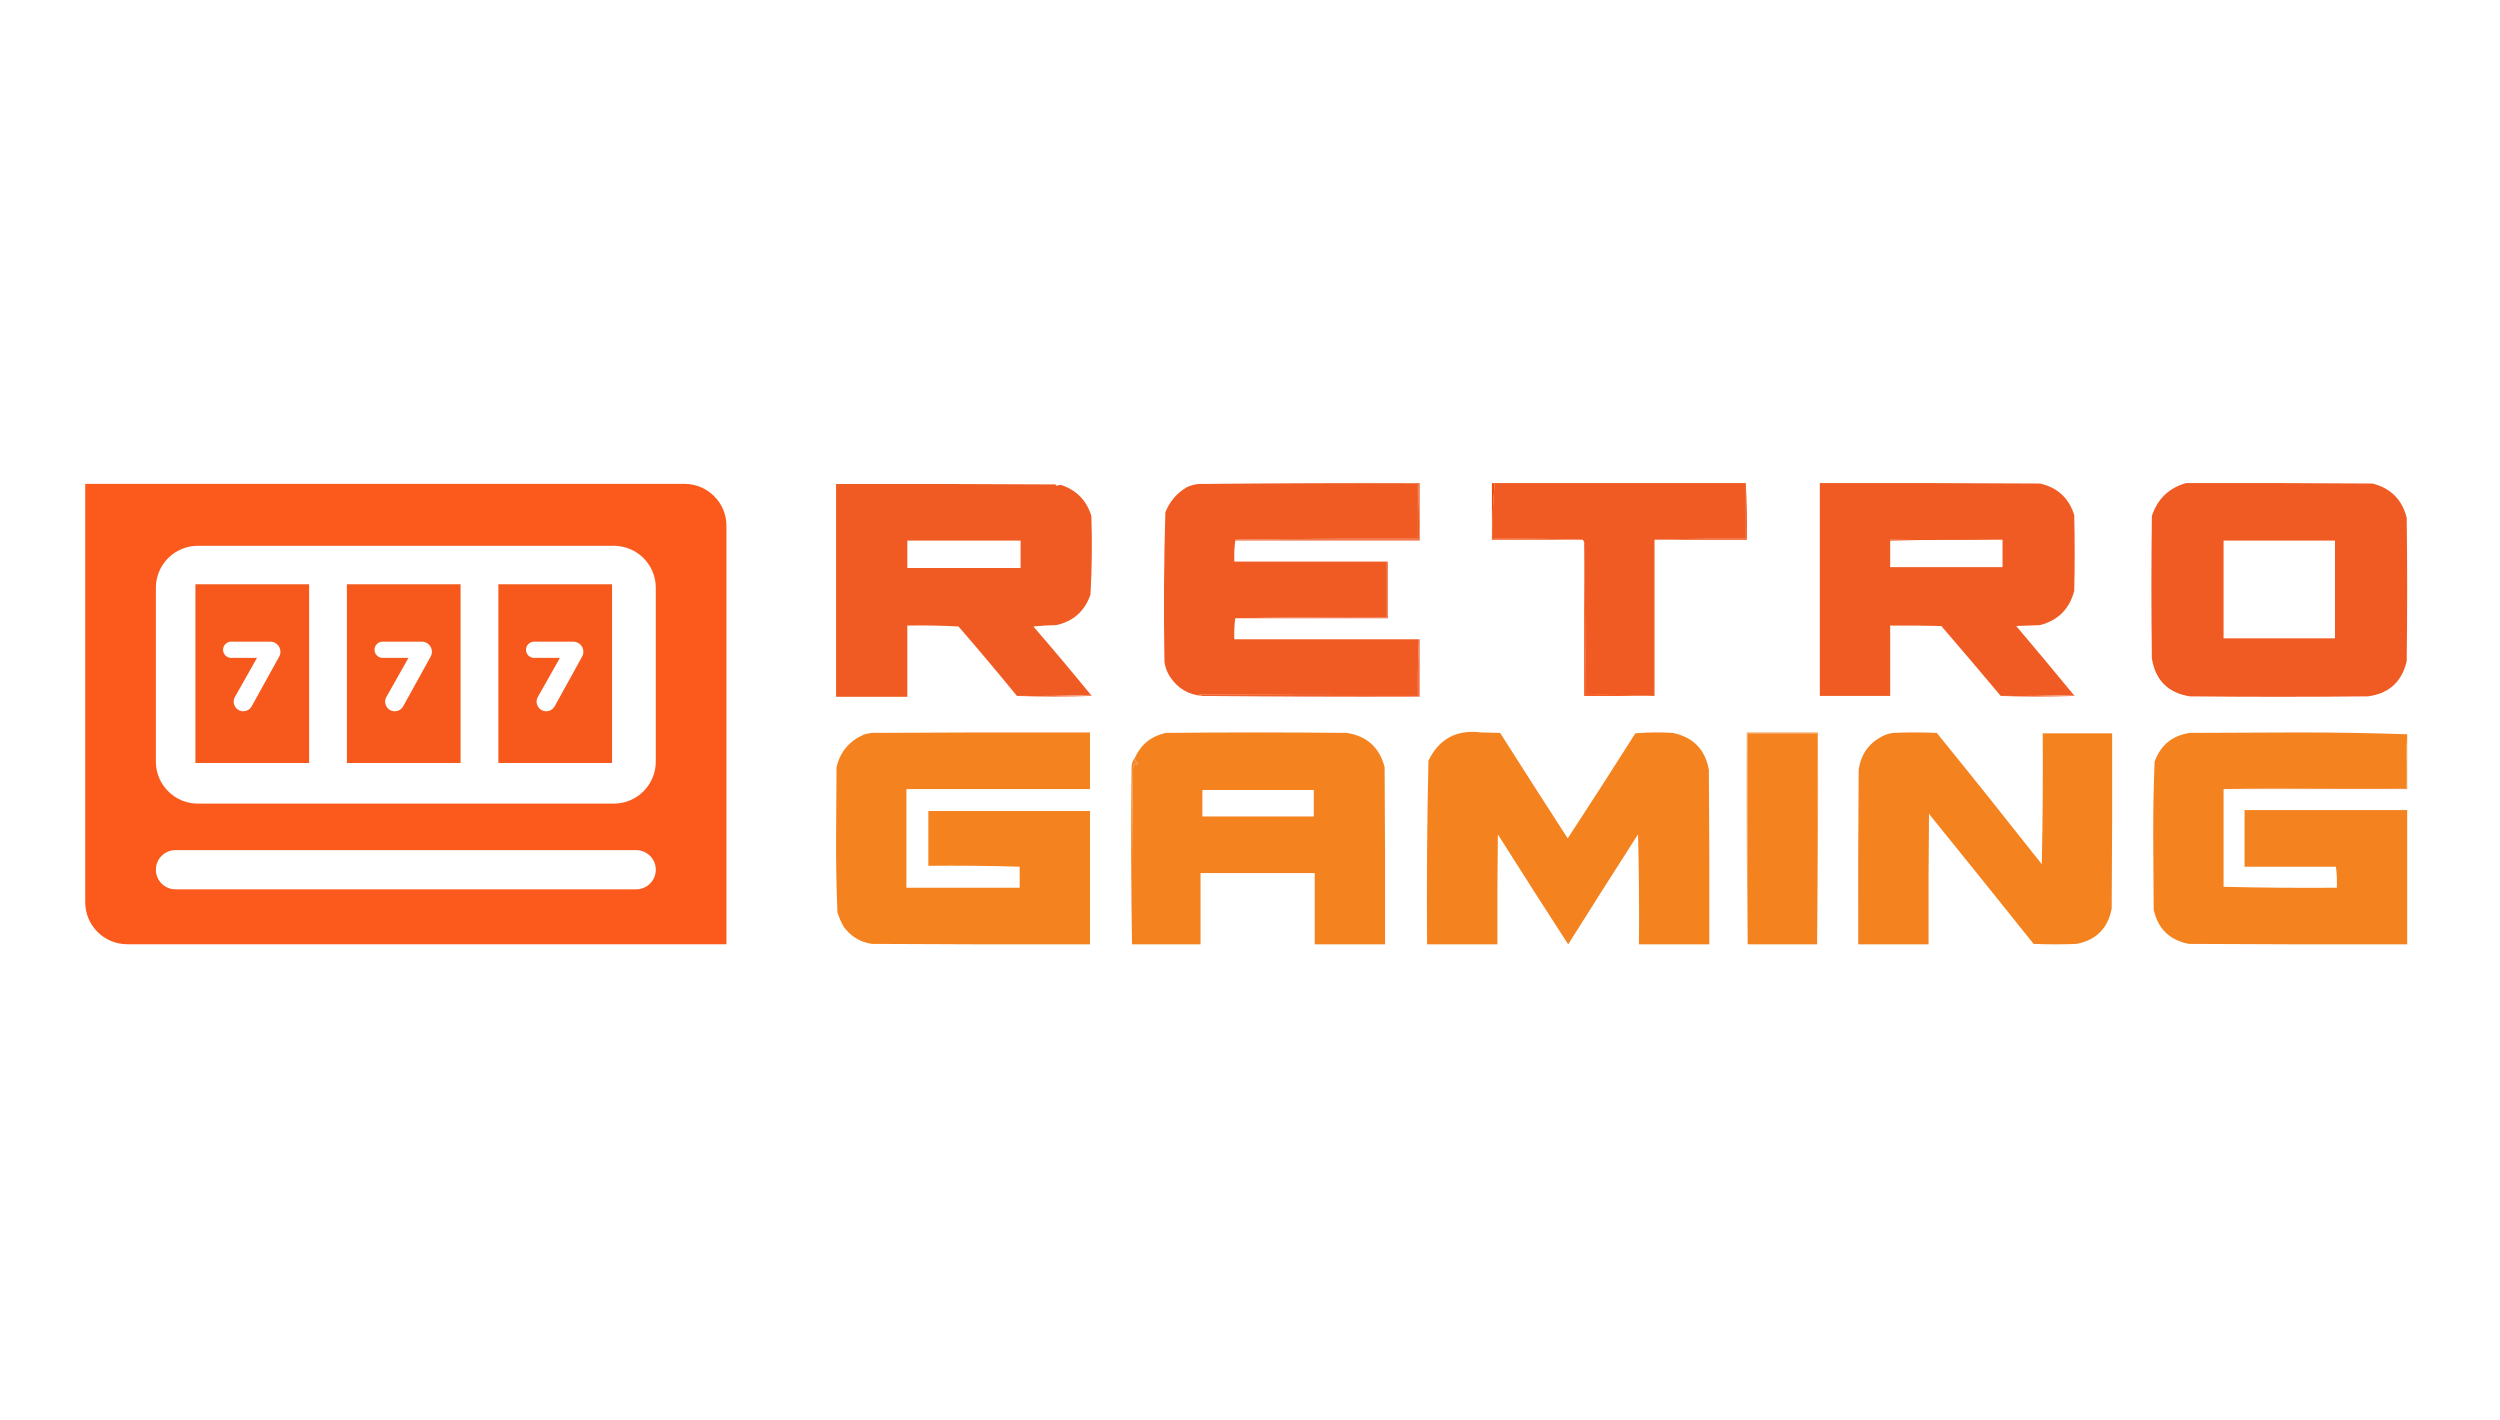
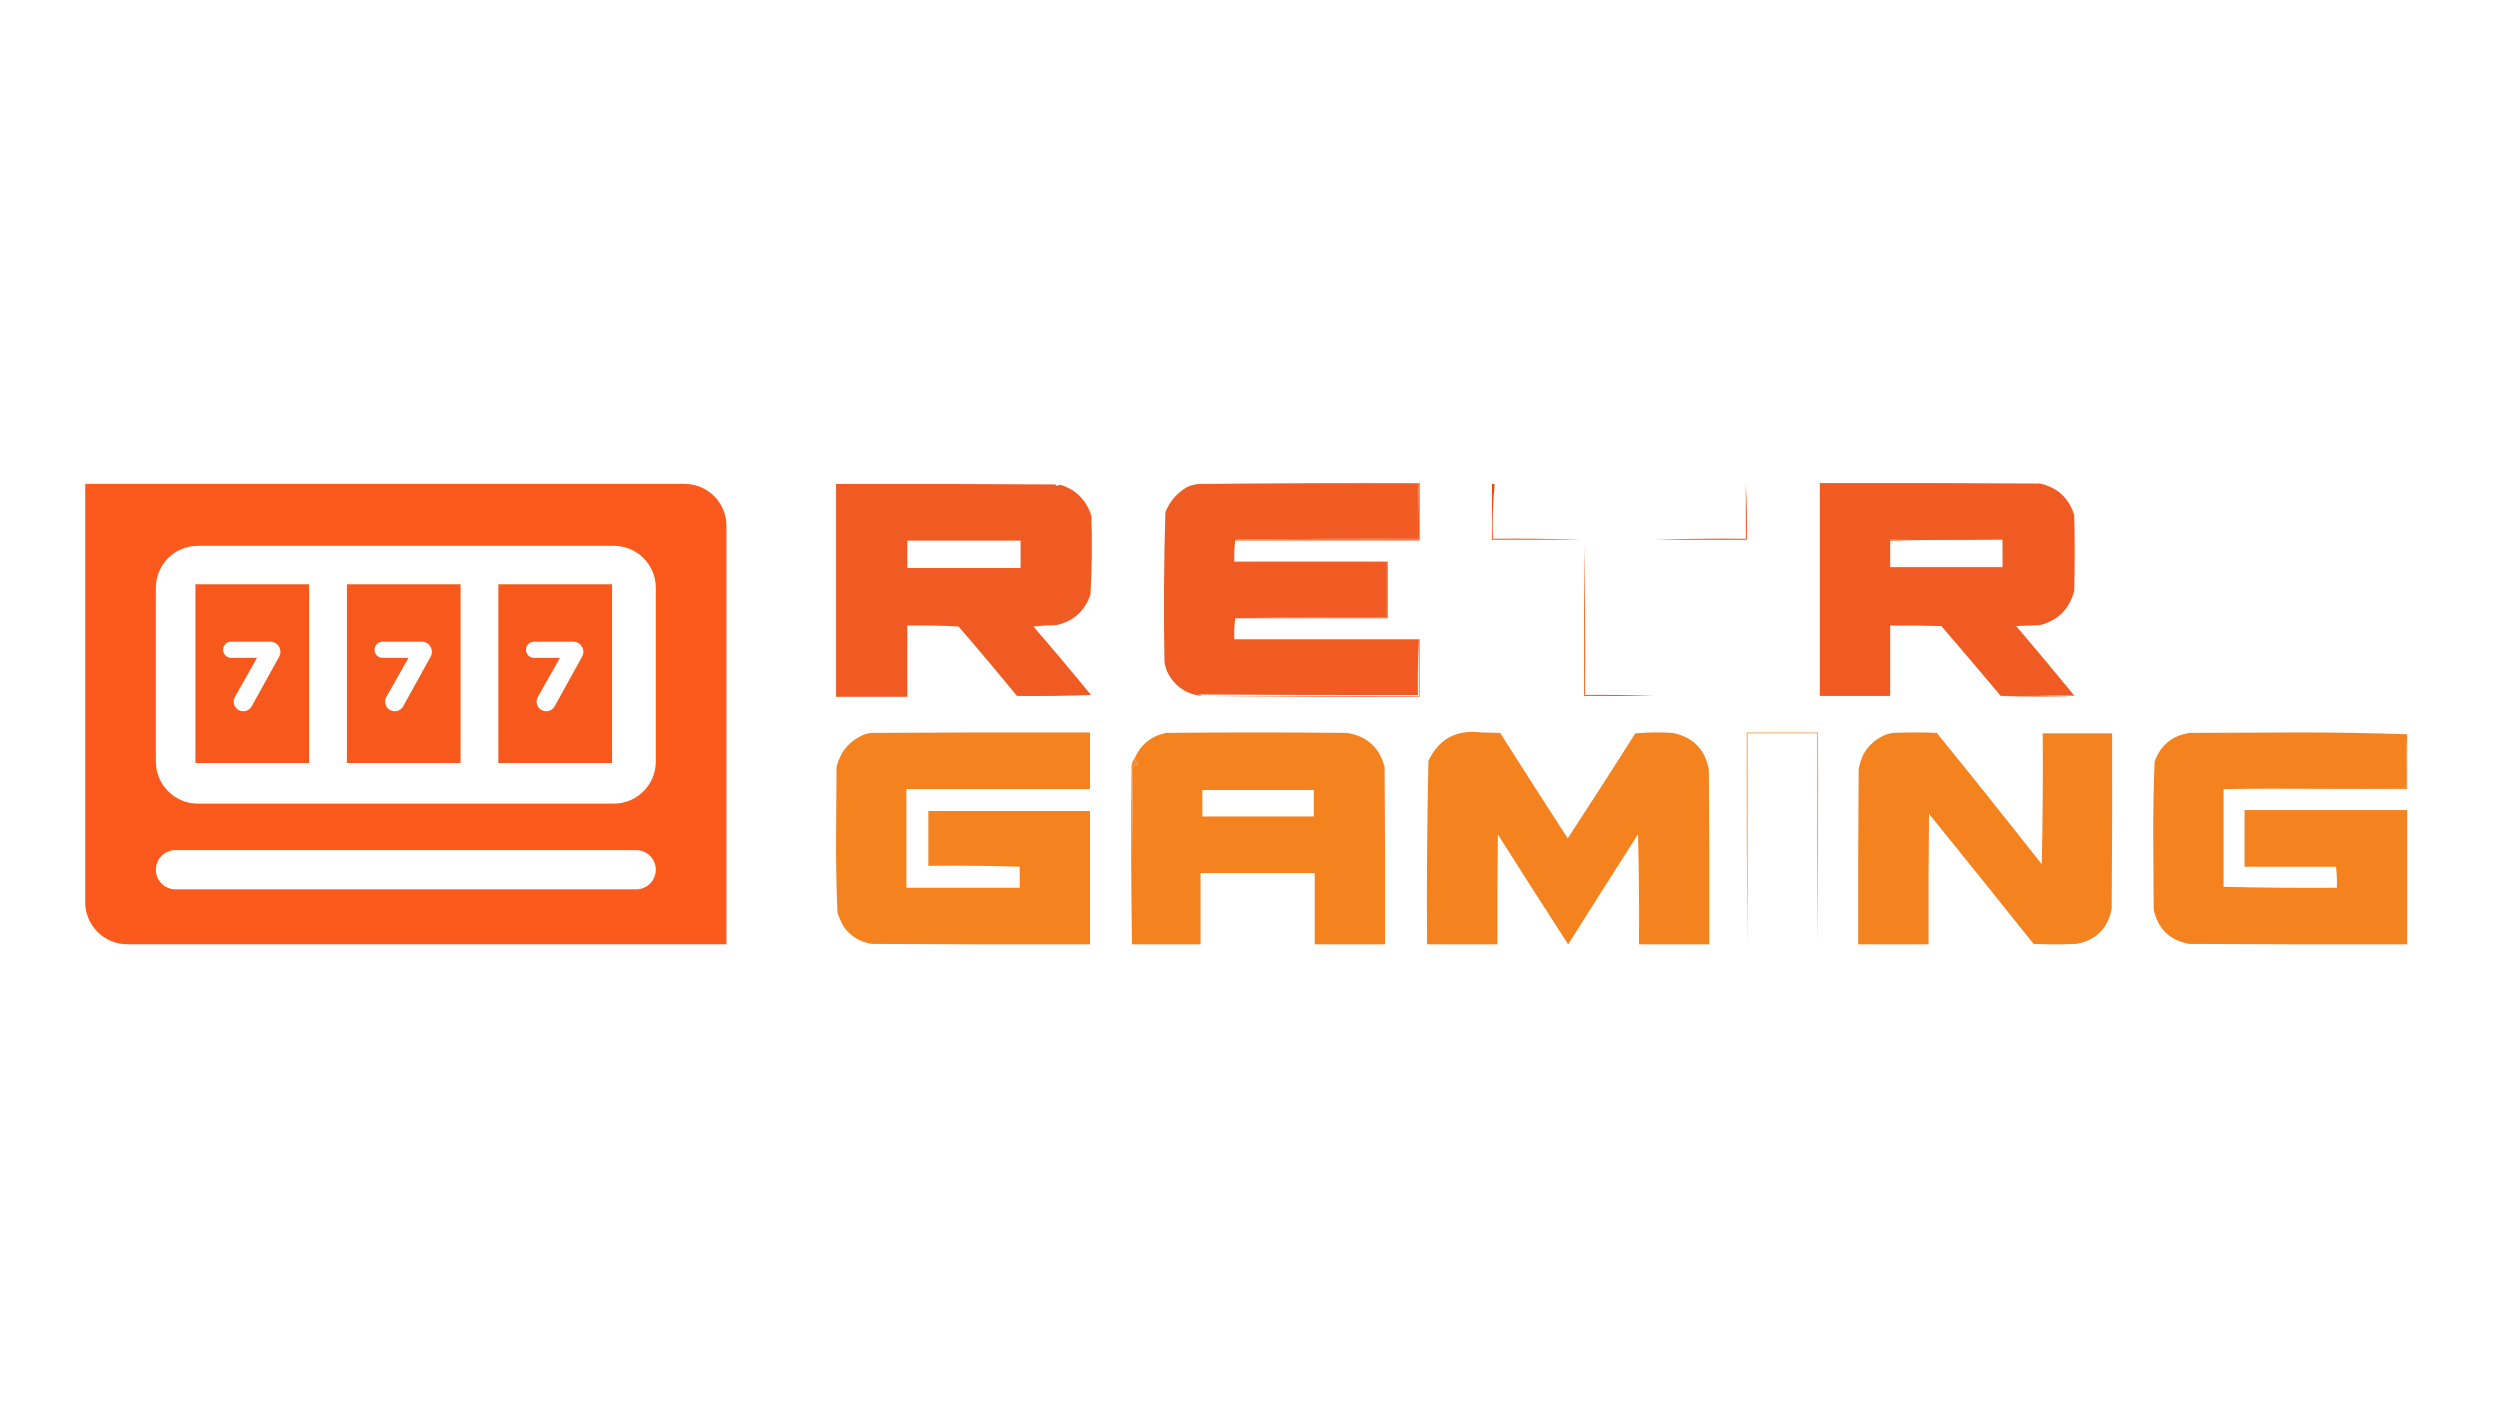
<svg xmlns="http://www.w3.org/2000/svg" width="88" height="50" viewBox="0 0 88 50" fill="none">
  <path fill-rule="evenodd" clip-rule="evenodd" d="M42.195 17.036C44.783 17.004 47.377 16.993 49.976 17.004C49.976 17.679 49.976 18.355 49.976 19.03C47.811 19.03 45.646 19.03 43.481 19.03C43.481 19.008 43.492 18.998 43.513 18.998C45.656 18.998 47.8 18.998 49.943 18.998C49.954 18.338 49.943 17.684 49.911 17.036C47.339 17.036 44.767 17.036 42.195 17.036Z" fill="#F0794A" />
  <path fill-rule="evenodd" clip-rule="evenodd" d="M42.195 17.036C44.767 17.036 47.339 17.036 49.911 17.036C49.911 17.679 49.911 18.322 49.911 18.965C47.773 18.955 45.64 18.965 43.513 18.997C43.492 18.997 43.481 19.008 43.481 19.03C43.449 19.27 43.438 19.517 43.449 19.769C45.238 19.769 47.028 19.769 48.818 19.769C48.818 20.423 48.818 21.077 48.818 21.73C47.033 21.72 45.254 21.731 43.481 21.763C43.449 22.003 43.438 22.25 43.449 22.502C45.614 22.502 47.779 22.502 49.943 22.502C49.943 22.545 49.943 22.588 49.943 22.631C49.911 23.236 49.901 23.847 49.911 24.463C47.327 24.468 44.745 24.463 42.163 24.447C42.223 24.454 42.277 24.47 42.323 24.496C41.835 24.458 41.455 24.233 41.182 23.82C41.081 23.662 41.017 23.491 40.989 23.306C40.958 21.547 40.968 19.79 41.021 18.033C41.172 17.651 41.424 17.356 41.777 17.149C41.909 17.086 42.049 17.049 42.195 17.036Z" fill="#F05B23" />
-   <path fill-rule="evenodd" clip-rule="evenodd" d="M52.516 17.036C52.516 17.026 52.516 17.015 52.516 17.004C55.495 17.004 58.475 17.004 61.454 17.004C61.454 17.658 61.454 18.312 61.454 18.965C60.359 18.955 59.287 18.965 58.239 18.998C58.239 20.83 58.239 22.663 58.239 24.496C58.228 24.496 58.217 24.496 58.207 24.496C57.408 24.464 56.605 24.453 55.795 24.463C55.806 22.69 55.795 20.921 55.763 19.158C55.772 19.107 55.761 19.064 55.731 19.03C55.731 19.008 55.72 18.998 55.699 18.998C54.654 18.965 53.604 18.955 52.548 18.965C52.527 18.32 52.548 17.683 52.612 17.052C52.582 17.037 52.549 17.032 52.516 17.036Z" fill="#F05B23" />
  <path fill-rule="evenodd" clip-rule="evenodd" d="M49.911 17.036C49.943 17.684 49.954 18.338 49.944 18.997C47.8 18.997 45.657 18.997 43.513 18.997C45.64 18.965 47.773 18.955 49.911 18.965C49.911 18.322 49.911 17.679 49.911 17.036Z" fill="#EF4A0C" />
  <path fill-rule="evenodd" clip-rule="evenodd" d="M52.516 17.036C52.549 17.031 52.582 17.037 52.612 17.052C52.548 17.683 52.527 18.32 52.548 18.965C53.604 18.955 54.654 18.965 55.699 18.997C54.638 18.997 53.577 18.997 52.516 18.997C52.516 18.344 52.516 17.69 52.516 17.036Z" fill="#ED4908" />
  <path fill-rule="evenodd" clip-rule="evenodd" d="M61.454 17.004C61.486 17.663 61.497 18.328 61.486 18.998C60.404 18.998 59.321 18.998 58.239 18.998C59.287 18.965 60.359 18.955 61.454 18.965C61.454 18.312 61.454 17.658 61.454 17.004Z" fill="#EF490C" />
  <path fill-rule="evenodd" clip-rule="evenodd" d="M70.489 18.998C69.165 18.987 67.847 18.998 66.534 19.03C66.517 19.028 66.506 19.017 66.502 18.998C67.836 18.955 69.165 18.955 70.489 18.998Z" fill="#EE480A" />
  <path fill-rule="evenodd" clip-rule="evenodd" d="M37.147 17.052C34.575 17.036 32.002 17.031 29.43 17.036V24.528H31.938V22.02C32.544 22.009 33.144 22.02 33.739 22.052C34.436 22.856 35.121 23.671 35.796 24.496C36.67 24.506 37.538 24.496 38.401 24.463C37.738 23.651 37.063 22.847 36.375 22.052C36.642 22.025 36.91 22.009 37.179 22.004C37.783 21.871 38.185 21.512 38.385 20.927C38.436 20.006 38.447 19.084 38.417 18.162C38.245 17.609 37.886 17.245 37.34 17.068C37.294 17.066 37.251 17.076 37.211 17.101C37.185 17.091 37.164 17.075 37.147 17.052ZM35.925 19.03H31.938V19.994H35.925V19.03Z" fill="#F05B23" />
  <path fill-rule="evenodd" clip-rule="evenodd" d="M55.763 19.158C55.795 20.921 55.806 22.69 55.795 24.463C56.605 24.453 57.408 24.463 58.207 24.496C57.392 24.496 56.578 24.496 55.763 24.496C55.763 22.716 55.763 20.937 55.763 19.158Z" fill="#F55314" />
  <path fill-rule="evenodd" clip-rule="evenodd" d="M71.807 17.02C69.224 17.004 66.641 16.999 64.058 17.004V24.496H66.534V22.02C67.134 22.015 67.735 22.02 68.335 22.036C69.039 22.853 69.736 23.672 70.425 24.496C71.288 24.506 72.145 24.496 72.997 24.463C72.328 23.65 71.653 22.841 70.971 22.036L71.807 22.004C72.445 21.838 72.846 21.436 73.013 20.798C73.034 19.909 73.034 19.019 73.013 18.129C72.823 17.528 72.421 17.159 71.807 17.02ZM66.534 18.997V19.962H70.489V18.997H66.534Z" fill="#F05B23" />
  <path fill-rule="evenodd" clip-rule="evenodd" d="M48.818 19.769C48.829 19.769 48.84 19.769 48.85 19.769C48.85 20.434 48.85 21.098 48.85 21.763C47.06 21.763 45.271 21.763 43.481 21.763C45.254 21.731 47.033 21.72 48.818 21.73C48.818 21.077 48.818 20.423 48.818 19.769Z" fill="#F06334" />
-   <path fill-rule="evenodd" clip-rule="evenodd" d="M83.511 17.02C81.324 17.004 79.138 16.999 76.952 17.004C76.348 17.174 75.946 17.56 75.746 18.162C75.724 19.834 75.724 21.505 75.746 23.177C75.869 23.943 76.314 24.388 77.08 24.512C79.17 24.533 81.26 24.533 83.35 24.512C84.09 24.415 84.545 24.002 84.716 23.274C84.738 21.591 84.738 19.909 84.716 18.226C84.555 17.585 84.153 17.183 83.511 17.02ZM82.192 19.03H78.27V22.47H82.192V19.03Z" fill="#F05B23" />
-   <path fill-rule="evenodd" clip-rule="evenodd" d="M49.943 22.631C49.943 23.252 49.943 23.874 49.943 24.496C47.414 24.496 44.885 24.496 42.355 24.496C42.345 24.496 42.334 24.496 42.323 24.496C42.277 24.47 42.223 24.454 42.163 24.447C44.745 24.463 47.327 24.468 49.911 24.463C49.901 23.847 49.911 23.236 49.943 22.631Z" fill="#F15117" />
-   <path fill-rule="evenodd" clip-rule="evenodd" d="M38.401 24.463C38.418 24.465 38.429 24.476 38.433 24.496C37.549 24.538 36.67 24.538 35.796 24.496C36.67 24.506 37.538 24.496 38.401 24.463Z" fill="#F38867" />
  <path fill-rule="evenodd" clip-rule="evenodd" d="M49.943 22.502C49.954 22.502 49.965 22.502 49.976 22.502C49.976 23.177 49.976 23.853 49.976 24.528C47.43 24.538 44.89 24.528 42.355 24.496C44.885 24.496 47.414 24.496 49.943 24.496C49.943 23.874 49.943 23.252 49.943 22.631C49.943 22.588 49.943 22.545 49.943 22.502Z" fill="#F28360" />
  <path fill-rule="evenodd" clip-rule="evenodd" d="M72.997 24.463C73.014 24.465 73.025 24.476 73.029 24.496C72.156 24.538 71.288 24.538 70.425 24.496C71.288 24.506 72.145 24.496 72.997 24.463Z" fill="#F28765" />
  <path fill-rule="evenodd" clip-rule="evenodd" d="M71.839 30.38C71.841 30.397 71.852 30.408 71.871 30.412C71.904 28.879 71.914 27.347 71.904 25.814C72.718 25.814 73.533 25.814 74.347 25.814C74.353 27.872 74.347 29.929 74.331 31.987C74.197 32.679 73.784 33.092 73.093 33.225C72.589 33.246 72.086 33.246 71.582 33.225C70.375 31.713 69.164 30.207 67.949 28.708C67.94 28.682 67.924 28.661 67.901 28.643C67.885 30.176 67.879 31.709 67.885 33.241C67.059 33.241 66.234 33.241 65.409 33.241C65.403 31.194 65.409 29.147 65.425 27.1C65.509 26.512 65.826 26.099 66.373 25.862C66.457 25.832 66.543 25.811 66.631 25.798C67.145 25.776 67.659 25.776 68.174 25.798C69.408 27.317 70.629 28.845 71.839 30.38Z" fill="#F4821F" />
  <path fill-rule="evenodd" clip-rule="evenodd" d="M38.368 27.775C36.214 27.775 34.06 27.775 31.906 27.775C31.906 28.933 31.906 30.09 31.906 31.248C33.235 31.248 34.564 31.248 35.893 31.248C35.893 31.215 35.893 31.183 35.893 31.151C35.893 30.937 35.893 30.723 35.893 30.508C34.827 30.476 33.755 30.465 32.678 30.476C32.678 29.833 32.678 29.19 32.678 28.547C34.575 28.547 36.471 28.547 38.368 28.547C38.368 30.112 38.368 31.676 38.368 33.241C35.807 33.246 33.245 33.241 30.684 33.225C30.277 33.162 29.951 32.964 29.703 32.63C29.61 32.466 29.535 32.295 29.478 32.116C29.442 31.233 29.425 30.349 29.43 29.463C29.435 28.643 29.441 27.823 29.446 27.004C29.574 26.468 29.89 26.088 30.395 25.862C30.489 25.83 30.585 25.809 30.684 25.798C33.245 25.782 35.807 25.776 38.368 25.782C38.368 26.446 38.368 27.111 38.368 27.775Z" fill="#F4821F" />
  <path fill-rule="evenodd" clip-rule="evenodd" d="M57.692 33.241C57.703 31.955 57.692 30.669 57.66 29.383C57.641 29.387 57.63 29.398 57.628 29.415C56.814 30.685 56.005 31.96 55.2 33.241C54.383 31.98 53.574 30.715 52.773 29.447C52.764 29.422 52.748 29.4 52.725 29.383C52.709 30.669 52.703 31.955 52.709 33.241C51.883 33.241 51.058 33.241 50.233 33.241C50.217 31.085 50.233 28.931 50.281 26.779C50.653 26.006 51.269 25.674 52.13 25.782C52.355 25.787 52.58 25.793 52.805 25.798C53.592 27.04 54.385 28.278 55.184 29.512C55.985 28.286 56.778 27.053 57.564 25.814C58.003 25.776 58.442 25.771 58.882 25.798C59.602 25.95 60.025 26.384 60.152 27.1C60.168 29.147 60.173 31.194 60.168 33.241C59.343 33.241 58.517 33.241 57.692 33.241Z" fill="#F4821F" />
  <path fill-rule="evenodd" clip-rule="evenodd" d="M84.733 25.846C84.7 26.473 84.69 27.105 84.7 27.743C82.551 27.732 80.408 27.743 78.27 27.775C78.27 28.922 78.27 30.069 78.27 31.215C79.593 31.248 80.922 31.258 82.257 31.248C82.267 30.995 82.257 30.749 82.225 30.508C81.153 30.508 80.081 30.508 79.009 30.508C79.009 29.844 79.009 29.179 79.009 28.515C80.917 28.515 82.825 28.515 84.733 28.515C84.733 30.09 84.733 31.666 84.733 33.241C82.171 33.246 79.61 33.241 77.048 33.225C76.373 33.096 75.96 32.694 75.81 32.019C75.805 31.183 75.8 30.347 75.794 29.511C75.79 28.61 75.806 27.71 75.842 26.811C76.055 26.225 76.467 25.888 77.08 25.798C78.356 25.792 79.631 25.787 80.906 25.782C82.193 25.782 83.468 25.803 84.733 25.846Z" fill="#F4821F" />
  <path fill-rule="evenodd" clip-rule="evenodd" d="M63.962 33.241C63.962 30.765 63.962 28.29 63.962 25.814C63.148 25.814 62.333 25.814 61.518 25.814C61.518 28.29 61.518 30.765 61.518 33.241C61.486 30.76 61.476 28.274 61.486 25.782C62.322 25.782 63.158 25.782 63.994 25.782C64.005 28.274 63.994 30.76 63.962 33.241Z" fill="#F49D4F" />
-   <path fill-rule="evenodd" clip-rule="evenodd" d="M63.962 33.241C63.148 33.241 62.333 33.241 61.518 33.241C61.518 30.765 61.518 28.29 61.518 25.814C62.333 25.814 63.148 25.814 63.962 25.814C63.962 28.29 63.962 30.765 63.962 33.241Z" fill="#F4821F" />
  <path fill-rule="evenodd" clip-rule="evenodd" d="M39.944 26.682C39.951 26.728 39.967 26.771 39.992 26.811C40.014 26.854 40.035 26.854 40.056 26.811C40.075 26.933 40.042 26.954 39.96 26.875C39.928 26.925 39.902 26.979 39.88 27.036C39.847 29.104 39.837 31.172 39.847 33.241C39.81 31.167 39.805 29.088 39.831 27.003C39.832 26.879 39.869 26.771 39.944 26.682Z" fill="#F3892E" />
  <path fill-rule="evenodd" clip-rule="evenodd" d="M84.733 25.846C84.733 26.489 84.733 27.132 84.733 27.775C82.578 27.775 80.424 27.775 78.27 27.775C80.408 27.743 82.551 27.732 84.7 27.743C84.69 27.105 84.7 26.473 84.733 25.846Z" fill="#F38C32" />
  <path fill-rule="evenodd" clip-rule="evenodd" d="M46.278 30.733V33.241H48.754C48.759 31.162 48.754 29.083 48.738 27.003C48.557 26.308 48.112 25.906 47.403 25.798C45.281 25.776 43.159 25.776 41.037 25.798C40.523 25.911 40.158 26.205 39.944 26.682C39.951 26.728 39.967 26.771 39.992 26.811C40.014 26.854 40.035 26.854 40.056 26.811C40.075 26.933 40.042 26.954 39.96 26.875C39.928 26.925 39.902 26.979 39.88 27.036C39.847 29.104 39.837 31.172 39.847 33.241H42.259V30.733H46.278ZM46.246 27.807H42.323V28.74H46.246V27.807Z" fill="#F4821F" />
  <path fill-rule="evenodd" clip-rule="evenodd" d="M3 17.032H24.093C24.91 17.032 25.571 17.694 25.571 18.51V33.237H4.478C3.662 33.237 3 32.575 3 31.759V17.032ZM5.487 20.689C5.487 19.873 6.149 19.212 6.965 19.212H21.606C22.422 19.212 23.084 19.873 23.084 20.689V26.809C23.084 27.625 22.422 28.287 21.606 28.287H6.965C6.149 28.287 5.487 27.625 5.487 26.809V20.689ZM6.177 31.304C5.796 31.304 5.487 30.995 5.487 30.614C5.487 30.233 5.796 29.925 6.177 29.925H22.394C22.775 29.925 23.084 30.233 23.084 30.614C23.084 30.995 22.775 31.304 22.394 31.304H6.177Z" fill="#FB5A1C" />
  <path fill-rule="evenodd" clip-rule="evenodd" d="M10.881 20.566H6.879V26.858H10.881V20.566ZM8.27 24.532C8.142 24.757 8.305 25.036 8.564 25.036C8.687 25.036 8.8 24.969 8.86 24.862L9.826 23.114C9.856 23.061 9.871 23.002 9.871 22.942C9.871 22.745 9.712 22.586 9.515 22.586H8.138C7.98 22.586 7.852 22.714 7.852 22.872C7.852 23.03 7.98 23.158 8.138 23.158H9.046L8.27 24.532Z" fill="#F6591B" />
  <path fill-rule="evenodd" clip-rule="evenodd" d="M16.212 20.566H12.211V26.858H16.212V20.566ZM13.601 24.532C13.474 24.757 13.637 25.036 13.896 25.036C14.019 25.036 14.132 24.969 14.192 24.862L15.158 23.114C15.188 23.061 15.203 23.002 15.203 22.942C15.203 22.745 15.043 22.586 14.847 22.586H13.47C13.312 22.586 13.183 22.714 13.183 22.872C13.183 23.03 13.312 23.158 13.47 23.158H14.378L13.601 24.532Z" fill="#F6591B" />
  <path fill-rule="evenodd" clip-rule="evenodd" d="M21.544 20.566H17.542V26.858H21.544V20.566ZM18.933 24.532C18.806 24.757 18.969 25.036 19.228 25.036C19.351 25.036 19.464 24.969 19.524 24.862L20.49 23.114C20.519 23.061 20.535 23.002 20.535 22.942C20.535 22.745 20.375 22.586 20.178 22.586H18.801C18.643 22.586 18.515 22.714 18.515 22.872C18.515 23.03 18.643 23.158 18.801 23.158H19.709L18.933 24.532Z" fill="#F6591B" />
</svg>